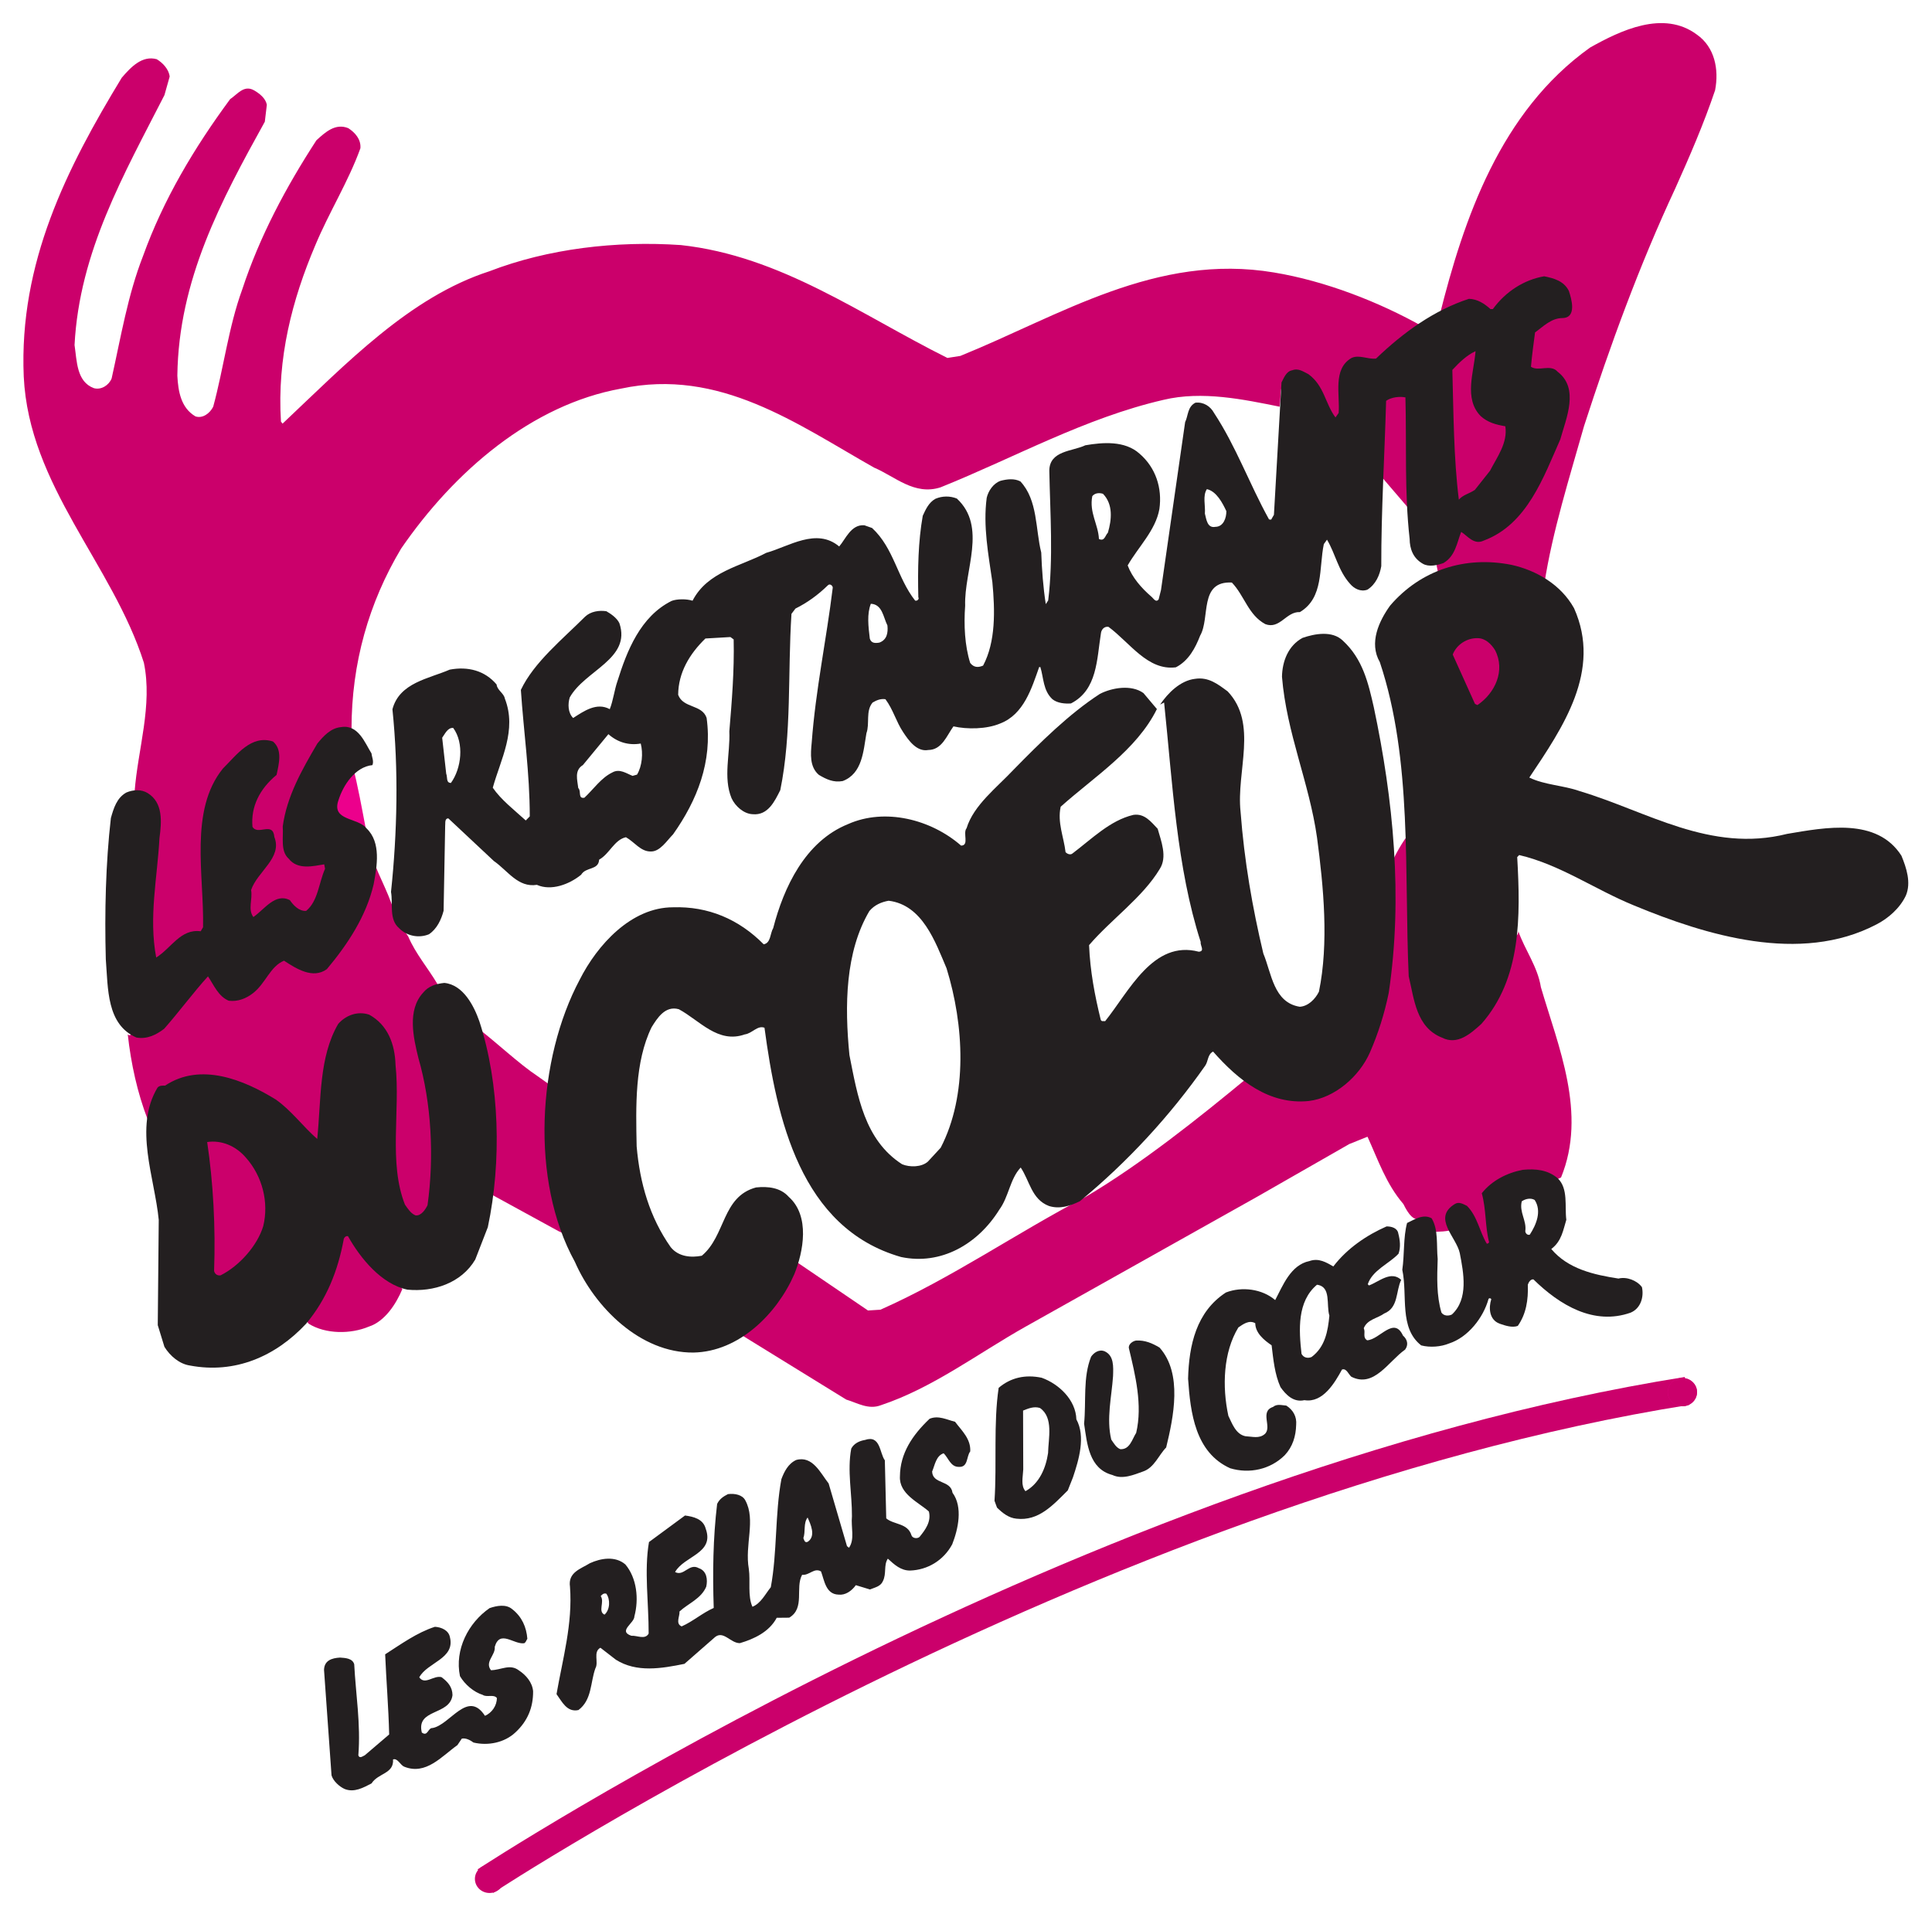
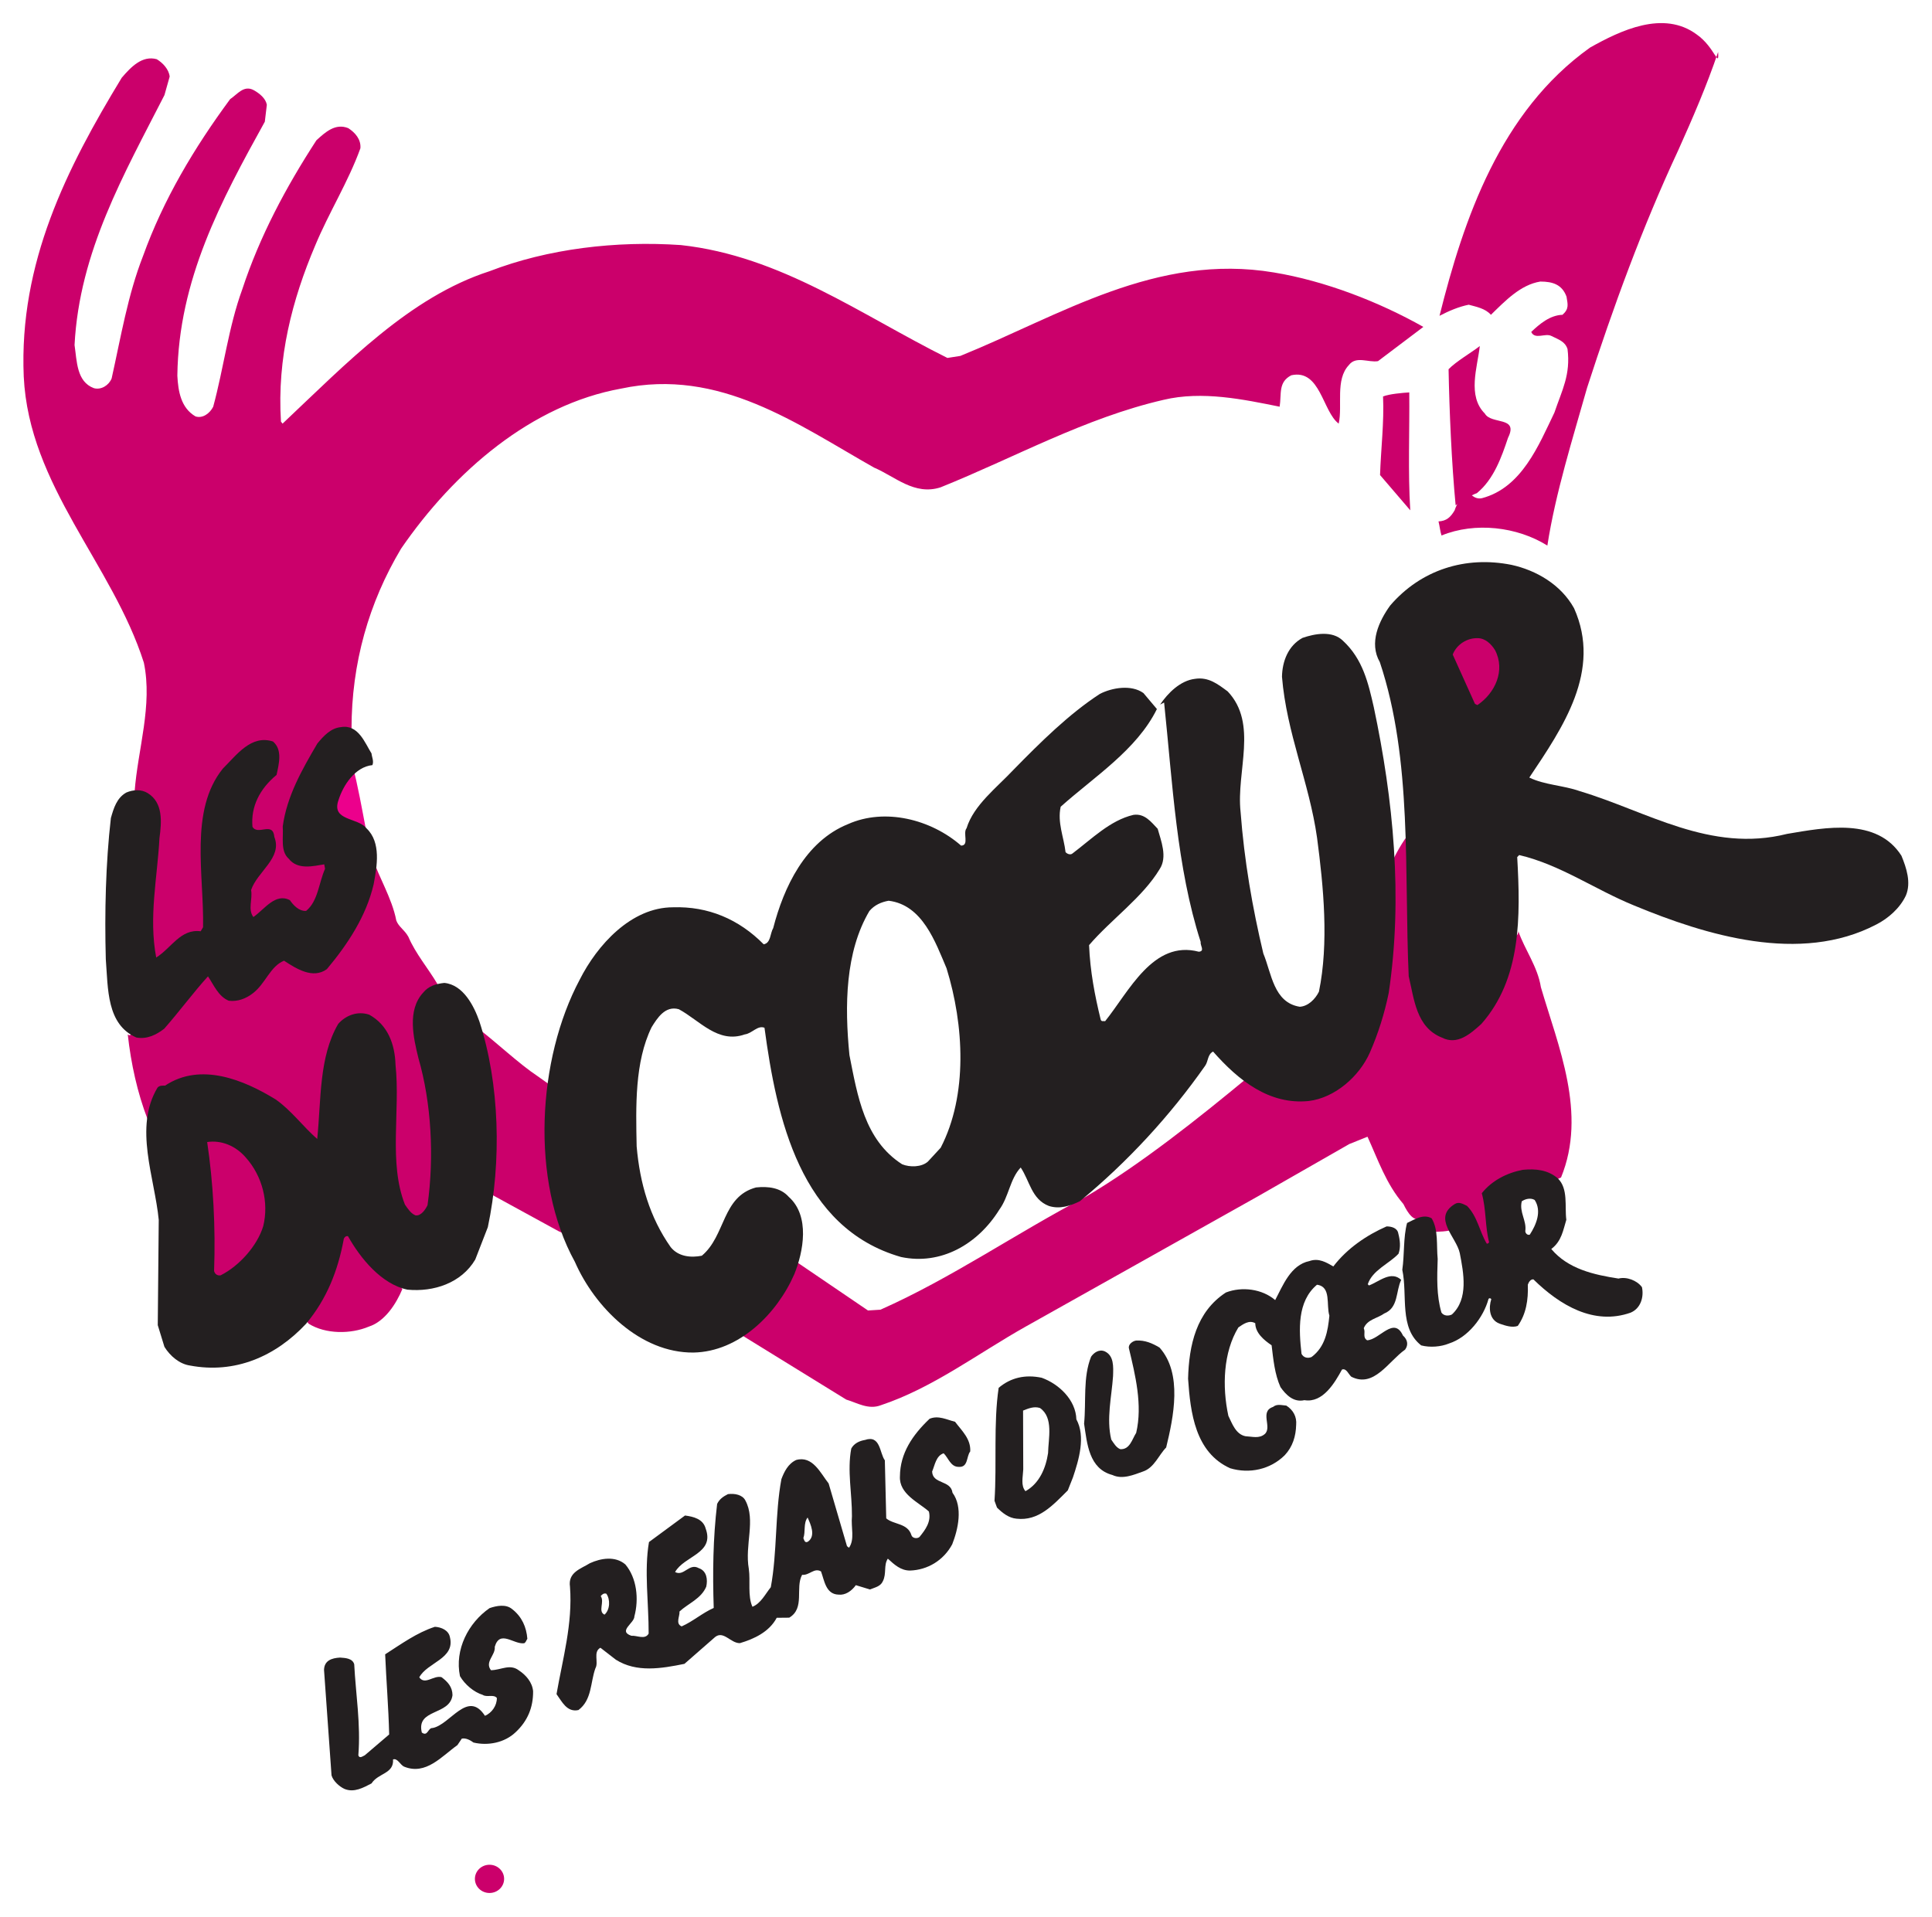
<svg xmlns="http://www.w3.org/2000/svg" xmlns:ns1="http://www.inkscape.org/namespaces/inkscape" xmlns:ns2="http://sodipodi.sourceforge.net/DTD/sodipodi-0.dtd" width="81.42" height="80.796" id="svg3952" version="1.1" ns1:version="0.48.1 " ns2:docname="Restos du coeur.svg">
  <defs id="defs3954">
    <clipPath id="clipPath3493">
-       <path ns1:connector-curvature="0" id="path3495" d="m 382.677,705.827 67.786,0 0,74.921 -67.786,0 0,-74.921 z" />
-     </clipPath>
+       </clipPath>
  </defs>
  <g ns1:label="Calque 1" ns1:groupmode="layer" id="layer1" transform="translate(-322.147,-351.92)">
    <g id="g3497" transform="matrix(1.25,0,0,-1.25,393.661,353.38)" style="fill:#cb006b;fill-opacity:1">
-       <path ns1:connector-curvature="0" d="m 0,0 c -1.128,0.843 -2.583,0.136 -3.602,-0.435 -3.031,-2.161 -4.261,-5.784 -5.077,-9.046 0.313,0.163 0.646,0.306 0.985,0.374 0.245,-0.068 0.558,-0.123 0.748,-0.34 0.489,0.476 0.999,1.013 1.665,1.121 0.422,0 0.734,-0.102 0.884,-0.509 0.04,-0.259 0.095,-0.408 -0.136,-0.612 -0.422,-0.014 -0.768,-0.306 -1.054,-0.578 l -0.102,-1.291 c 0.123,-0.272 0.476,-0.027 0.68,-0.136 0.245,-0.122 0.462,-0.184 0.544,-0.442 0.108,-0.87 -0.184,-1.379 -0.442,-2.141 -0.53,-1.101 -1.101,-2.535 -2.447,-2.888 -0.272,-0.054 -0.428,0.19 -0.577,0.34 -0.055,-0.231 -0.272,-0.517 -0.34,-0.748 -0.136,-0.231 -0.272,-0.36 -0.544,-0.374 0.038,-0.15 0.06,-0.358 0.102,-0.475 1.128,0.462 2.549,0.299 3.568,-0.34 0.272,1.767 0.863,3.636 1.339,5.321 0.884,2.732 1.862,5.41 3.072,8.006 0.489,1.088 0.965,2.189 1.346,3.317 C 0.748,-1.169 0.598,-0.421 0,0" style="fill:#cb006b;fill-opacity:1;fill-rule:nonzero;stroke:none" id="path3499" />
+       <path ns1:connector-curvature="0" d="m 0,0 c -1.128,0.843 -2.583,0.136 -3.602,-0.435 -3.031,-2.161 -4.261,-5.784 -5.077,-9.046 0.313,0.163 0.646,0.306 0.985,0.374 0.245,-0.068 0.558,-0.123 0.748,-0.34 0.489,0.476 0.999,1.013 1.665,1.121 0.422,0 0.734,-0.102 0.884,-0.509 0.04,-0.259 0.095,-0.408 -0.136,-0.612 -0.422,-0.014 -0.768,-0.306 -1.054,-0.578 c 0.123,-0.272 0.476,-0.027 0.68,-0.136 0.245,-0.122 0.462,-0.184 0.544,-0.442 0.108,-0.87 -0.184,-1.379 -0.442,-2.141 -0.53,-1.101 -1.101,-2.535 -2.447,-2.888 -0.272,-0.054 -0.428,0.19 -0.577,0.34 -0.055,-0.231 -0.272,-0.517 -0.34,-0.748 -0.136,-0.231 -0.272,-0.36 -0.544,-0.374 0.038,-0.15 0.06,-0.358 0.102,-0.475 1.128,0.462 2.549,0.299 3.568,-0.34 0.272,1.767 0.863,3.636 1.339,5.321 0.884,2.732 1.862,5.41 3.072,8.006 0.489,1.088 0.965,2.189 1.346,3.317 C 0.748,-1.169 0.598,-0.421 0,0" style="fill:#cb006b;fill-opacity:1;fill-rule:nonzero;stroke:none" id="path3499" />
    </g>
    <g id="g3501" transform="matrix(1.25,0,0,-1.25,386.133,391.168)" style="fill:#cb006b;fill-opacity:1">
      <path ns1:connector-curvature="0" d="m 0,0 c 0.014,-0.204 -0.292,-0.252 -0.211,-0.455 -0.353,-1.156 -0.448,-2.488 -1.767,-2.991 -0.285,-0.041 -0.55,-0.061 -0.781,0.102 -0.721,0.476 -0.605,1.237 -0.782,1.971 L -3.677,3.283 C -3.84,3.133 -4.234,2.447 -4.289,2.229 c 0.028,-1.413 0.007,-2.372 -0.169,-3.772 -0.327,-1.563 -0.531,-3.486 -2.379,-3.976 -0.897,-0.217 -1.502,0.143 -2.209,0.646 -1.74,-1.441 -3.677,-2.984 -5.539,-4.085 -2.338,-1.223 -4.527,-2.745 -6.919,-3.806 l -0.421,-0.027 -2.549,1.733 c -0.258,-0.965 -0.917,-1.91 -1.733,-2.549 l 3.548,-2.188 c 0.367,-0.109 0.747,-0.353 1.169,-0.19 1.753,0.584 3.262,1.74 4.88,2.65 l 7.802,4.377 3.113,1.781 0.611,0.245 c 0.354,-0.775 0.626,-1.591 1.21,-2.27 0.163,-0.327 0.347,-0.619 0.673,-0.497 0.285,-0.013 0.143,-0.305 0.306,-0.441 0.081,0 0.632,0.006 0.713,0.102 -0.095,0.176 -0.197,0.353 -0.102,0.543 0.123,0.191 0.116,0.177 0.374,0.136 0.544,-0.285 0.476,-1.019 0.85,-1.393 0.51,0.272 -0.048,1.318 -0.034,1.903 0.421,0.394 0.679,0.544 1.223,0.612 0.462,0.068 0.918,-0.306 1.312,-0.068 0.883,2.161 -0.095,4.417 -0.68,6.416 C 0.652,-1.196 0.217,-0.625 0,0" style="fill:#cb006b;fill-opacity:1;fill-rule:nonzero;stroke:none" id="path3503" />
    </g>
    <g id="g3505" transform="matrix(1.25,0,0,-1.25,383.194,367.483)" style="fill:#cb006b;fill-opacity:1">
      <path ns1:connector-curvature="0" d="m 0,0 c 0.027,-1.414 0.102,-3.16 0.238,-4.588 0.122,0.082 0.564,0.367 0.714,0.408 0.57,0.462 0.835,1.217 1.053,1.869 0.367,0.734 -0.564,0.435 -0.782,0.816 C 0.625,-0.897 0.972,0.061 1.053,0.782 0.795,0.578 0.245,0.258 0,0" style="fill:#cb006b;fill-opacity:1;fill-rule:nonzero;stroke:none" id="path3507" />
    </g>
    <g id="g3509" transform="matrix(1.25,0,0,-1.25,384.553,381.713)" style="fill:#cb006b;fill-opacity:1">
      <path ns1:connector-curvature="0" d="M 0,0 C 0.516,0.408 0.938,1.189 0.612,1.869 0.489,2.1 0.136,2.447 -0.136,2.447 -0.489,2.46 -0.918,2.134 -1.053,1.835 L -0.272,0 0,0 z" style="fill:#cb006b;fill-opacity:1;fill-rule:nonzero;stroke:none" id="path3511" />
    </g>
    <g id="g3513" transform="matrix(1.25,0,0,-1.25,361.785,372.461)" style="fill:#cb006b;fill-opacity:1">
      <path ns1:connector-curvature="0" d="m 0,0 c 2.501,1.006 4.866,2.338 7.517,2.95 1.305,0.312 2.705,0.013 3.915,-0.231 0.068,0.435 -0.055,0.829 0.394,1.06 0.979,0.217 1.053,-1.224 1.597,-1.631 0.136,0.611 -0.122,1.481 0.34,1.971 0.244,0.326 0.659,0.081 0.985,0.136 L 16.277,5.41 C 14.782,6.253 12.968,6.959 11.241,7.245 7.272,7.911 4.023,5.79 0.666,4.431 L 0.231,4.363 c -2.922,1.455 -5.614,3.439 -8.985,3.806 -2.188,0.15 -4.485,-0.122 -6.456,-0.883 -2.692,-0.87 -4.826,-3.113 -6.974,-5.138 l -0.054,0.068 c -0.136,2.147 0.381,4.118 1.155,5.94 0.463,1.114 1.115,2.147 1.523,3.276 0.027,0.299 -0.177,0.53 -0.408,0.679 -0.435,0.177 -0.775,-0.136 -1.074,-0.408 -1.033,-1.59 -1.916,-3.248 -2.501,-5.029 -0.462,-1.264 -0.625,-2.651 -0.979,-3.955 -0.108,-0.218 -0.353,-0.408 -0.598,-0.327 -0.489,0.286 -0.584,0.843 -0.611,1.373 0.04,3.235 1.481,5.913 2.949,8.564 l 0.068,0.571 c -0.04,0.217 -0.244,0.38 -0.435,0.489 -0.339,0.19 -0.557,-0.136 -0.802,-0.299 -1.223,-1.658 -2.256,-3.398 -2.936,-5.288 -0.516,-1.318 -0.747,-2.732 -1.06,-4.132 -0.095,-0.231 -0.353,-0.394 -0.598,-0.326 -0.585,0.217 -0.571,0.911 -0.652,1.454 0.163,3.154 1.671,5.764 3.031,8.428 l 0.176,0.625 c -0.027,0.245 -0.231,0.462 -0.435,0.585 -0.489,0.136 -0.869,-0.259 -1.182,-0.626 -1.849,-3.044 -3.466,-6.239 -3.303,-10.072 0.176,-3.697 2.99,-6.321 4.05,-9.651 0.3,-1.441 -0.203,-2.909 -0.312,-4.35 l 0.292,-0.333 c 0.258,-0.108 0.252,-0.469 0.306,-0.713 0.041,-1.604 -0.449,-3.575 -0.272,-5.166 l 0.578,0.476 c 0.448,0.381 1.019,0.992 1.631,0.952 0.136,1.413 -0.197,2.922 0.102,4.281 0.272,0.898 0.632,1.808 1.597,2.039 0.218,0.041 0.231,-0.054 0.34,-0.204 0.149,-0.258 0.034,-0.407 -0.034,-0.679 -0.462,-0.517 -0.87,-1.264 -0.748,-1.971 0.055,-0.204 0.435,-0.143 0.612,-0.17 0.217,-0.122 0.014,-0.184 0.136,-0.374 -0.068,-0.557 -0.557,-0.917 -0.816,-1.393 0,-0.326 -0.006,-1.013 0.102,-1.325 0.313,0.122 0.693,0.516 1.02,0.611 0.448,0.218 0.448,-0.387 0.883,-0.306 0.367,0.408 0.877,1.298 1.054,1.801 l -0.272,0.204 c -0.204,-0.081 -0.347,0.014 -0.578,0 -0.285,0.028 -0.516,0.014 -0.68,0.272 -0.271,1.292 0.32,2.127 0.85,3.161 0.299,0.462 0.598,1.067 1.21,0.944 0,2.229 0.584,4.268 1.672,6.09 1.794,2.61 4.404,4.853 7.421,5.396 3.317,0.707 5.927,-1.196 8.523,-2.664 C -1.536,0.367 -0.884,-0.285 0,0" style="fill:#cb006b;fill-opacity:1;fill-rule:nonzero;stroke:none" id="path3515" />
    </g>
    <g id="g3517" transform="matrix(1.25,0,0,-1.25,381.58,373.43)" style="fill:#cb006b;fill-opacity:1">
      <path ns1:connector-curvature="0" d="M 0,0 C -0.082,1.278 -0.02,2.712 -0.034,3.976 -0.265,3.962 -0.714,3.922 -0.918,3.84 -0.877,2.984 -0.992,2.046 -1.019,1.189 L 0,0 z" style="fill:#cb006b;fill-opacity:1;fill-rule:nonzero;stroke:none" id="path3519" />
    </g>
    <g id="g3521" transform="matrix(1.25,0,0,-1.25,345.431,397.727)" style="fill:#cb006b;fill-opacity:1">
      <path ns1:connector-curvature="0" d="m 0,0 -0.496,0.353 c -0.639,0.422 -1.407,1.156 -2.019,1.618 0.34,-1.74 0.585,-3.704 0.34,-5.539 L 0.197,-4.866 0.544,-5.029 0.34,-4.248 C -0.231,-2.821 -0.109,-1.577 0,0" style="fill:#cb006b;fill-opacity:1;fill-rule:nonzero;stroke:none" id="path3523" />
    </g>
    <g id="g3525" transform="matrix(1.25,0,0,-1.25,340.631,393.649)" style="fill:#cb006b;fill-opacity:1">
      <path ns1:connector-curvature="0" d="M 0,0 -0.041,0.204 C -0.353,0.734 -0.775,1.223 -1.019,1.794 -1.155,2.039 -1.346,2.127 -1.427,2.345 -1.57,3.099 -2.046,3.86 -2.209,4.418 -2.304,3.072 -2.95,1.849 -3.806,0.816 c -0.272,-0.15 -0.313,-0.082 -0.612,0 -0.299,0.04 -0.605,0.435 -0.917,0.271 -0.462,-0.516 -0.829,-1.338 -1.631,-1.257 -0.367,0.177 -0.578,0.523 -0.782,0.782 -0.53,-0.707 -1.468,-0.802 -2.243,-1.292 -0.272,-0.108 -0.272,-1.019 -0.489,-0.815 0.109,-0.992 0.326,-1.971 0.666,-2.855 0.068,0.408 0.183,0.605 0.469,0.918 0.326,0.041 0.557,0.34 0.883,0.408 1.822,0.231 3.378,-0.966 4.52,-2.311 -0.027,0.897 0.265,2.086 0.374,2.956 0.122,0.585 0.068,1.128 0.747,1.36 0.354,0.095 0.442,0.013 0.714,-0.136 0.286,-0.272 0.408,-0.598 0.476,-0.952 l 0.068,-4.112 0.272,-1.121 c 0.095,-0.122 0.407,-0.408 0.611,-0.34 0.109,0.054 0.388,0.231 0.442,0.34 l 0.17,1.495 c 0.054,1.536 -0.258,3.025 -0.544,4.452 C -0.68,-0.809 -0.503,-0.353 0,0" style="fill:#cb006b;fill-opacity:1;fill-rule:nonzero;stroke:none" id="path3527" />
    </g>
    <g id="g3529" transform="matrix(1.25,0,0,-1.25,336.766,403.631)" style="fill:#cb006b;fill-opacity:1">
      <path ns1:connector-curvature="0" d="M 0,0 C -0.285,-1.047 -1.733,-2.855 -1.285,-3.269 -0.714,-3.622 0.129,-3.622 0.741,-3.364 1.285,-3.188 1.665,-2.589 1.869,-2.1 1.631,-1.733 0.408,-0.653 0,0" style="fill:#cb006b;fill-opacity:1;fill-rule:nonzero;stroke:none" id="path3531" />
    </g>
    <g id="g3533" transform="matrix(1.25,0,0,-1.25,336.129,386.258)">
      <path ns1:connector-curvature="0" d="M 0,0 1.142,-0.449 C 1.033,0.122 0.863,1.067 0.714,1.597 0.415,1.244 0,0.489 0,0" style="fill:#ec008c;fill-opacity:1;fill-rule:nonzero;stroke:none" id="path3535" />
    </g>
    <g id="g3537" transform="matrix(1.25,0,0,-1.25,331.838,399.936)" style="fill:#cb006b;fill-opacity:1">
      <path ns1:connector-curvature="0" d="m 0,0 c -0.217,0.027 -0.748,0.102 -0.951,-0.102 0.244,-1.373 0.421,-2.922 0.339,-4.418 -0.013,-0.095 0.259,-0.224 0.34,-0.238 0.952,0.49 1.706,1.638 1.597,2.753 C 1.23,-1.217 0.72,-0.353 0,0" style="fill:#cb006b;fill-opacity:1;fill-rule:nonzero;stroke:none" id="path3539" />
    </g>
    <g id="g3541" transform="matrix(1.25,0,0,-1.25,402.279,387.989)">
      <path ns1:connector-curvature="0" d="m 0,0 c -0.828,1.297 -2.565,0.954 -3.854,0.737 -2.59,-0.651 -4.738,0.769 -6.988,1.44 -0.559,0.199 -1.185,0.206 -1.704,0.459 1.126,1.683 2.453,3.6 1.508,5.711 -0.443,0.798 -1.277,1.279 -2.108,1.461 -1.553,0.311 -3.057,-0.166 -4.092,-1.372 -0.375,-0.521 -0.722,-1.258 -0.348,-1.907 1.106,-3.306 0.817,-7.101 0.974,-10.593 0.184,-0.76 0.248,-1.724 1.121,-2.069 0.519,-0.267 0.964,0.132 1.328,0.461 1.344,1.523 1.324,3.602 1.209,5.626 l 0.067,0.069 c 1.39,-0.326 2.567,-1.171 3.877,-1.702 2.403,-0.996 5.593,-1.984 8.163,-0.64 0.406,0.208 0.796,0.551 0.996,0.975 C 0.335,-0.907 0.167,-0.406 0,0 m -14.296,5.08 -0.082,0.04 -0.75,1.664 c 0.132,0.341 0.484,0.562 0.837,0.552 0.258,0.003 0.464,-0.199 0.589,-0.402 0.36,-0.689 0,-1.454 -0.594,-1.854" style="fill:#231f20;fill-opacity:1;fill-rule:nonzero;stroke:none" id="path3543" />
    </g>
    <g id="g3545" transform="matrix(1.25,0,0,-1.25,390.355,405.811)">
      <path ns1:connector-curvature="0" d="m 0,0 c -0.83,0.128 -1.702,0.323 -2.266,0.997 0.351,0.262 0.401,0.643 0.507,0.984 -0.059,0.462 0.071,1.047 -0.286,1.397 C -2.374,3.661 -2.782,3.711 -3.23,3.666 -3.76,3.565 -4.274,3.302 -4.609,2.877 -4.454,2.308 -4.503,1.777 -4.362,1.221 -4.389,1.194 -4.402,1.167 -4.443,1.18 -4.692,1.599 -4.751,2.088 -5.108,2.451 -5.245,2.518 -5.381,2.598 -5.516,2.515 -6.287,2.045 -5.465,1.401 -5.351,0.858 -5.222,0.193 -5.05,-0.688 -5.616,-1.211 -5.724,-1.266 -5.887,-1.268 -5.97,-1.146 -6.139,-0.563 -6.117,0.035 -6.096,0.661 -6.142,1.122 -6.065,1.64 -6.3,2.032 -6.587,2.192 -6.884,1.985 -7.128,1.874 -7.259,1.383 -7.213,0.813 -7.289,0.295 c 0.185,-0.868 -0.117,-1.958 0.637,-2.549 0.3,-0.078 0.666,-0.048 0.937,0.064 0.65,0.21 1.16,0.881 1.331,1.495 0.013,0.04 0.068,0.041 0.095,0 -0.092,-0.286 -0.075,-0.694 0.28,-0.826 0.191,-0.066 0.423,-0.145 0.613,-0.076 0.281,0.397 0.358,0.874 0.339,1.39 0.027,0.082 0.094,0.192 0.189,0.179 0.892,-0.875 2.041,-1.557 3.274,-1.123 0.338,0.139 0.457,0.521 0.385,0.86 C 0.626,-0.062 0.271,0.071 0,0 m -2.991,1.48 c -0.082,-0.028 -0.151,0.052 -0.151,0.12 0.051,0.354 -0.21,0.637 -0.119,1.005 0.122,0.083 0.298,0.125 0.435,0.045 0.248,-0.378 0.049,-0.842 -0.165,-1.17" style="fill:#231f20;fill-opacity:1;fill-rule:nonzero;stroke:none" id="path3547" />
    </g>
    <g id="g3549" transform="matrix(1.25,0,0,-1.25,346.638,388.79)">
-       <path ns1:connector-curvature="0" d="M 0,0 C 0.16,0.273 0.583,0.142 0.607,0.509 0.958,0.703 1.117,1.18 1.51,1.265 1.797,1.105 2.004,0.781 2.344,0.784 2.657,0.774 2.884,1.143 3.1,1.363 3.904,2.499 4.435,3.809 4.23,5.289 4.076,5.749 3.439,5.607 3.271,6.068 3.277,6.815 3.652,7.444 4.19,7.966 L 5.033,8.015 5.142,7.935 C 5.166,6.875 5.081,5.854 4.996,4.834 5.03,4.087 4.78,3.282 5.072,2.578 5.197,2.308 5.485,2.052 5.784,2.041 6.301,1.992 6.528,2.484 6.714,2.853 7.104,4.76 6.961,6.784 7.091,8.797 L 7.225,8.975 C 7.618,9.169 7.982,9.431 8.319,9.76 8.386,9.829 8.482,9.748 8.483,9.68 8.269,7.925 7.905,6.235 7.773,4.453 7.736,4.072 7.699,3.637 8.014,3.368 8.26,3.221 8.506,3.101 8.818,3.159 9.482,3.41 9.515,4.171 9.618,4.771 9.737,5.098 9.584,5.518 9.826,5.806 9.947,5.875 10.082,5.944 10.259,5.919 10.521,5.568 10.62,5.161 10.855,4.81 11.034,4.54 11.31,4.135 11.704,4.206 c 0.462,0.005 0.62,0.482 0.848,0.797 0.463,-0.104 1.116,-0.098 1.576,0.097 0.799,0.307 1.062,1.193 1.314,1.903 l 0.04,0 c 0.113,-0.366 0.09,-0.787 0.405,-1.083 0.165,-0.135 0.423,-0.159 0.627,-0.144 0.893,0.458 0.869,1.49 1.01,2.362 0.012,0.122 0.106,0.246 0.256,0.22 0.726,-0.537 1.319,-1.483 2.27,-1.364 0.433,0.221 0.66,0.658 0.819,1.068 0.347,0.601 -0.046,1.848 1.069,1.791 0.426,-0.444 0.555,-1.096 1.129,-1.403 0.491,-0.185 0.703,0.429 1.165,0.406 0.811,0.484 0.638,1.488 0.807,2.292 l 0.107,0.15 c 0.29,-0.486 0.377,-1.043 0.776,-1.487 0.137,-0.162 0.356,-0.282 0.586,-0.199 0.284,0.18 0.417,0.494 0.468,0.793 -0.004,1.849 0.113,3.767 0.163,5.575 0.176,0.125 0.461,0.155 0.651,0.116 0.043,-1.618 -0.036,-3.182 0.142,-4.77 0.004,-0.34 0.116,-0.652 0.444,-0.839 0.205,-0.12 0.489,-0.049 0.693,0.021 0.405,0.235 0.455,0.684 0.601,1.052 0.205,-0.12 0.426,-0.458 0.764,-0.291 1.463,0.544 2.018,2.154 2.577,3.41 0.197,0.709 0.649,1.719 -0.091,2.283 -0.233,0.269 -0.652,-0.007 -0.898,0.167 0.036,0.395 0.087,0.776 0.138,1.157 0.27,0.193 0.539,0.481 0.919,0.485 0.503,0.005 0.307,0.656 0.222,0.913 -0.166,0.338 -0.507,0.43 -0.834,0.495 -0.678,-0.116 -1.3,-0.516 -1.729,-1.105 l -0.081,-0.001 c -0.206,0.189 -0.439,0.336 -0.724,0.347 -1.166,-0.379 -2.205,-1.123 -3.134,-2.016 -0.285,-0.03 -0.572,0.144 -0.83,0.019 -0.635,-0.373 -0.382,-1.227 -0.43,-1.852 L 25.432,15.42 c -0.345,0.459 -0.378,1.07 -0.912,1.459 -0.164,0.08 -0.342,0.214 -0.545,0.131 -0.203,-0.03 -0.283,-0.261 -0.363,-0.412 l -0.255,-4.461 -0.094,-0.164 c -0.027,0.013 -0.067,-0.014 -0.081,0.027 -0.651,1.176 -1.098,2.436 -1.843,3.57 -0.125,0.23 -0.357,0.377 -0.629,0.347 -0.271,-0.138 -0.24,-0.437 -0.347,-0.656 L 19.549,9.599 19.47,9.285 c -0.094,-0.123 -0.177,0.039 -0.246,0.093 -0.342,0.296 -0.645,0.646 -0.798,1.052 0.36,0.629 0.94,1.179 1.069,1.9 0.101,0.708 -0.123,1.399 -0.671,1.87 -0.494,0.443 -1.241,0.382 -1.825,0.281 -0.433,-0.208 -1.208,-0.175 -1.215,-0.855 0.028,-1.454 0.138,-2.948 -0.038,-4.377 L 15.665,9.125 C 15.578,9.682 15.532,10.293 15.512,10.864 15.314,11.65 15.4,12.63 14.809,13.263 14.604,13.37 14.36,13.34 14.143,13.284 13.899,13.2 13.725,12.94 13.673,12.708 13.546,11.755 13.732,10.792 13.864,9.869 13.955,8.905 13.979,7.858 13.552,7.052 13.389,6.983 13.24,6.981 13.116,7.143 c -0.183,0.583 -0.217,1.276 -0.169,1.929 -0.039,1.195 0.749,2.658 -0.28,3.613 -0.232,0.093 -0.49,0.09 -0.72,-0.007 -0.23,-0.125 -0.336,-0.371 -0.43,-0.575 -0.154,-0.872 -0.172,-1.796 -0.149,-2.748 0.041,-0.054 -0.04,-0.136 -0.108,-0.11 -0.606,0.769 -0.711,1.761 -1.451,2.447 l -0.26,0.092 C 9.1,11.821 8.915,11.316 8.7,11.069 7.932,11.714 7.001,11.066 6.242,10.855 5.376,10.397 4.263,10.223 3.756,9.24 3.552,9.306 3.226,9.302 3.049,9.233 1.994,8.706 1.544,7.546 1.227,6.537 1.121,6.237 1.084,5.883 0.965,5.583 0.527,5.823 0.095,5.52 -0.269,5.285 -0.448,5.46 -0.451,5.759 -0.385,5.977 0.123,6.893 1.696,7.276 1.29,8.481 1.206,8.657 1.015,8.791 0.851,8.885 0.606,8.923 0.321,8.88 0.132,8.701 -0.622,7.946 -1.593,7.162 -2.032,6.233 -1.937,4.807 -1.733,3.436 -1.732,1.968 L -1.867,1.83 c -0.384,0.35 -0.836,0.699 -1.112,1.104 0.263,0.954 0.824,1.939 0.406,3.008 C -2.602,6.119 -2.834,6.225 -2.85,6.415 -3.249,6.887 -3.821,7.031 -4.431,6.916 -5.135,6.61 -6.126,6.478 -6.362,5.579 c 0.21,-2.037 0.163,-4.158 -0.048,-6.158 0.071,-0.408 -0.073,-0.926 0.27,-1.221 0.261,-0.27 0.669,-0.347 1.008,-0.208 0.27,0.18 0.416,0.494 0.495,0.793 l 0.053,2.869 C -4.571,1.722 -4.613,1.899 -4.477,1.9 L -2.941,0.461 C -2.475,0.139 -2.13,-0.442 -1.492,-0.341 -1.014,-0.554 -0.405,-0.33 0,0 m 30.154,17.655 c -0.048,-0.694 -0.406,-1.595 0.171,-2.187 0.233,-0.215 0.519,-0.294 0.833,-0.345 0.087,-0.557 -0.276,-1.036 -0.516,-1.501 l -0.51,-0.644 c -0.176,-0.124 -0.406,-0.167 -0.541,-0.331 -0.177,1.426 -0.178,2.921 -0.219,4.375 0.242,0.261 0.484,0.494 0.782,0.633 m -9.058,-4.653 c 0.325,-0.071 0.529,-0.469 0.657,-0.742 0.002,-0.225 -0.095,-0.526 -0.37,-0.529 -0.274,-0.052 -0.302,0.247 -0.354,0.446 0.022,0.275 -0.081,0.599 0.067,0.825 m -3.863,-0.236 c 0.094,0.115 0.247,0.116 0.361,0.079 0.346,-0.358 0.294,-0.872 0.165,-1.311 -0.094,-0.095 -0.111,-0.305 -0.302,-0.212 -0.024,0.495 -0.332,0.891 -0.224,1.444 M 9.767,9.137 C 10.158,9.118 10.186,8.681 10.326,8.406 10.352,8.153 10.308,7.922 10.056,7.828 9.918,7.803 9.78,7.802 9.732,7.963 9.682,8.377 9.632,8.79 9.767,9.137 M 0.059,3.698 0.919,4.74 C 1.22,4.471 1.602,4.352 2.009,4.424 2.094,4.099 2.057,3.663 1.884,3.376 L 1.734,3.334 C 1.53,3.413 1.297,3.588 1.054,3.45 0.675,3.269 0.42,2.886 0.11,2.597 -0.12,2.554 0.013,2.828 -0.097,2.922 -0.126,3.193 -0.238,3.518 0.059,3.698 M -4.39,3.096 C -4.561,3.094 -4.501,3.297 -4.549,3.406 L -4.685,4.62 c 0.092,0.125 0.183,0.344 0.371,0.331 C -3.936,4.44 -4.036,3.582 -4.39,3.096" style="fill:#231f20;fill-opacity:1;fill-rule:nonzero;stroke:none" id="path3551" />
-     </g>
+       </g>
    <g id="g3553" transform="matrix(1.25,0,0,-1.25,379.761,408.413)">
      <path ns1:connector-curvature="0" d="m 0,0 c -0.164,0.107 -0.043,0.258 -0.113,0.407 0.12,0.3 0.459,0.33 0.689,0.496 C 1.063,1.098 0.963,1.654 1.149,2.037 0.806,2.36 0.402,1.975 0.063,1.849 L 0.022,1.89 C 0.181,2.367 0.736,2.576 1.059,2.919 1.138,3.138 1.109,3.382 1.052,3.599 1.023,3.789 0.819,3.841 0.656,3.84 -0.008,3.548 -0.669,3.106 -1.139,2.49 -1.371,2.624 -1.631,2.784 -1.943,2.672 -2.581,2.544 -2.845,1.834 -3.099,1.356 -3.538,1.732 -4.218,1.821 -4.76,1.612 c -1,-0.649 -1.247,-1.78 -1.276,-2.908 0.079,-1.155 0.242,-2.485 1.416,-3.018 0.654,-0.197 1.36,-0.041 1.844,0.44 0.269,0.288 0.374,0.642 0.384,1.023 0.025,0.272 -0.1,0.502 -0.332,0.649 -0.164,0.012 -0.314,0.065 -0.448,-0.045 -0.461,-0.154 -0.021,-0.68 -0.277,-0.913 -0.189,-0.165 -0.42,-0.086 -0.652,-0.075 -0.327,0.065 -0.452,0.431 -0.577,0.688 -0.214,0.99 -0.171,2.146 0.337,2.98 0.162,0.111 0.365,0.262 0.57,0.142 0.003,-0.326 0.291,-0.568 0.551,-0.743 0.059,-0.488 0.105,-0.977 0.299,-1.41 0.18,-0.257 0.44,-0.526 0.807,-0.441 0.626,-0.103 1.027,0.595 1.267,1.032 0.149,0.056 0.219,-0.161 0.315,-0.242 0.765,-0.386 1.246,0.515 1.813,0.915 C 1.402,-0.149 1.359,0.027 1.208,0.161 0.903,0.824 0.421,0.018 0,0 m -1.87,-0.562 c -0.122,-0.056 -0.272,-0.03 -0.341,0.105 -0.09,0.801 -0.153,1.766 0.521,2.33 C -1.2,1.81 -1.385,1.196 -1.272,0.83 -1.322,0.313 -1.412,-0.218 -1.87,-0.562" style="fill:#231f20;fill-opacity:1;fill-rule:nonzero;stroke:none" id="path3555" />
    </g>
    <g id="g3557" transform="matrix(1.25,0,0,-1.25,372.936,396.841)">
      <path ns1:connector-curvature="0" d="m 0,0 c 0.107,0.151 0.078,0.381 0.267,0.478 0.853,-0.97 1.894,-1.803 3.225,-1.667 0.869,0.103 1.704,0.819 2.063,1.638 0.28,0.641 0.49,1.309 0.633,2.004 0.485,3.24 0.153,6.54 -0.502,9.633 C 5.501,12.9 5.316,13.714 4.644,14.332 4.287,14.682 3.69,14.568 3.284,14.428 2.797,14.165 2.599,13.633 2.59,13.116 2.745,11.214 3.509,9.55 3.772,7.69 3.992,6.034 4.173,4.133 3.836,2.498 3.716,2.252 3.474,2.005 3.189,1.989 2.304,2.13 2.239,3.121 1.961,3.785 1.593,5.331 1.319,6.905 1.194,8.562 1.044,9.934 1.79,11.531 0.76,12.622 0.431,12.864 0.116,13.119 -0.346,13.046 -0.834,12.987 -1.252,12.575 -1.52,12.178 l 0.136,0.07 C -1.099,9.532 -0.963,6.692 -0.15,4.172 -0.176,4.063 0.003,3.861 -0.214,3.845 -1.755,4.251 -2.567,2.503 -3.372,1.503 -3.427,1.516 -3.494,1.475 -3.522,1.556 -3.721,2.37 -3.878,3.184 -3.914,4.067 c 0.739,0.863 1.806,1.608 2.381,2.565 0.268,0.411 0.045,0.952 -0.068,1.359 -0.22,0.229 -0.44,0.526 -0.82,0.468 C -3.208,8.274 -3.827,7.643 -4.488,7.147 -4.556,7.105 -4.651,7.145 -4.706,7.199 c -0.06,0.516 -0.282,1.003 -0.165,1.535 1.119,1.003 2.564,1.914 3.244,3.294 l -0.454,0.539 c -0.411,0.295 -1.062,0.18 -1.468,-0.028 C -4.589,11.863 -5.545,10.916 -6.46,9.982 -7.025,9.379 -7.807,8.786 -8.044,8.009 -8.179,7.845 -7.944,7.426 -8.229,7.423 -9.244,8.31 -10.797,8.703 -12.042,8.147 -13.491,7.562 -14.21,6.005 -14.563,4.642 -14.67,4.464 -14.64,4.138 -14.884,4.095 c -0.838,0.848 -1.875,1.287 -3.058,1.248 -1.413,0 -2.556,-1.276 -3.143,-2.437 -1.428,-2.678 -1.673,-6.786 -0.165,-9.517 0.668,-1.53 2.205,-3.078 3.999,-3.06 1.536,0.028 2.815,1.305 3.4,2.643 0.305,0.751 0.538,1.963 -0.189,2.608 -0.275,0.31 -0.696,0.36 -1.104,0.316 -1.152,-0.311 -1.017,-1.628 -1.826,-2.302 -0.366,-0.072 -0.788,-0.035 -1.049,0.289 -0.704,0.999 -1.041,2.151 -1.148,3.4 -0.027,1.346 -0.069,2.841 0.504,4.016 0.187,0.3 0.455,0.738 0.918,0.607 0.697,-0.374 1.317,-1.17 2.224,-0.849 0.245,0.03 0.432,0.317 0.664,0.224 0.411,-3.054 1.208,-6.757 4.603,-7.73 1.348,-0.286 2.592,0.433 3.314,1.596 0.322,0.438 0.357,1.037 0.721,1.421 0.303,-0.446 0.364,-1.071 0.95,-1.296 0.368,-0.119 0.734,0.007 1.045,0.16 C -2.619,-3.247 -1.18,-1.684 0,0 m -8.917,-2.765 -0.431,-0.467 c -0.215,-0.192 -0.61,-0.196 -0.869,-0.09 -1.272,0.817 -1.504,2.31 -1.776,3.68 -0.166,1.67 -0.143,3.479 0.673,4.86 0.174,0.205 0.405,0.303 0.649,0.346 1.143,-0.139 1.577,-1.398 1.952,-2.278 0.59,-1.911 0.722,-4.275 -0.198,-6.051" style="fill:#231f20;fill-opacity:1;fill-rule:nonzero;stroke:none" id="path3559" />
    </g>
    <g id="g3561" transform="matrix(1.25,0,0,-1.25,370.025,408.424)">
      <path ns1:connector-curvature="0" d="m 0,0 c -0.109,-0.015 -0.271,-0.125 -0.242,-0.261 0.213,-0.895 0.467,-1.912 0.245,-2.852 -0.134,-0.205 -0.212,-0.573 -0.538,-0.549 -0.136,0.053 -0.219,0.202 -0.302,0.323 -0.17,0.706 0.013,1.441 0.06,2.135 0.011,0.326 0.034,0.694 -0.28,0.84 -0.191,0.08 -0.366,-0.044 -0.46,-0.181 -0.279,-0.696 -0.162,-1.497 -0.236,-2.259 0.102,-0.678 0.164,-1.521 0.955,-1.73 0.341,-0.16 0.72,0.007 1.032,0.118 0.379,0.127 0.524,0.549 0.78,0.81 0.248,1.022 0.56,2.493 -0.223,3.369 C 0.545,-0.09 0.299,0.017 0,0" style="fill:#231f20;fill-opacity:1;fill-rule:nonzero;stroke:none" id="path3563" />
    </g>
    <g id="g3565" transform="matrix(1.25,0,0,-1.25,366.047,409.992)">
      <path ns1:connector-curvature="0" d="m 0,0 c -0.558,0.117 -1.047,0.003 -1.451,-0.34 -0.179,-1.212 -0.057,-2.543 -0.14,-3.808 l 0.084,-0.23 c 0.192,-0.189 0.398,-0.35 0.656,-0.374 0.749,-0.088 1.233,0.46 1.731,0.954 l 0.173,0.437 c 0.198,0.587 0.435,1.377 0.116,1.959 C 1.149,-0.75 0.587,-0.212 0,0 m 0.215,-2.54 c -0.076,-0.504 -0.289,-1.022 -0.762,-1.285 -0.165,0.189 -0.086,0.475 -0.075,0.733 l -0.006,1.985 c 0.176,0.07 0.366,0.153 0.57,0.087 0.465,-0.322 0.282,-1.03 0.273,-1.52" style="fill:#231f20;fill-opacity:1;fill-rule:nonzero;stroke:none" id="path3567" />
    </g>
    <g id="g3569" transform="matrix(1.25,0,0,-1.25,361.323,411.721)">
      <path ns1:connector-curvature="0" d="m 0,0 c -0.579,-0.549 -0.994,-1.165 -1,-1.94 -0.035,-0.599 0.634,-0.878 0.976,-1.187 0.085,-0.339 -0.116,-0.613 -0.317,-0.859 -0.081,-0.069 -0.245,-0.043 -0.273,0.065 -0.126,0.407 -0.602,0.348 -0.848,0.563 l -0.047,1.957 c -0.179,0.243 -0.144,0.868 -0.672,0.686 -0.177,-0.029 -0.366,-0.112 -0.46,-0.29 -0.142,-0.749 0.029,-1.522 0.023,-2.283 -0.037,-0.381 0.102,-0.774 -0.099,-1.061 l -0.068,0.053 -0.619,2.115 c -0.275,0.35 -0.54,0.946 -1.095,0.791 -0.271,-0.125 -0.404,-0.398 -0.497,-0.644 -0.22,-1.171 -0.139,-2.475 -0.358,-3.646 -0.188,-0.233 -0.335,-0.547 -0.619,-0.659 -0.167,0.366 -0.063,0.87 -0.122,1.277 -0.144,0.814 0.243,1.647 -0.117,2.309 -0.097,0.19 -0.356,0.242 -0.587,0.212 -0.162,-0.083 -0.284,-0.166 -0.364,-0.33 -0.138,-1.156 -0.154,-2.312 -0.115,-3.508 -0.379,-0.167 -0.702,-0.455 -1.081,-0.622 -0.219,0.093 -0.058,0.339 -0.073,0.502 0.296,0.275 0.73,0.429 0.902,0.838 0.052,0.232 0.022,0.531 -0.25,0.623 -0.328,0.187 -0.5,-0.29 -0.801,-0.13 0.307,0.547 1.339,0.625 1.032,1.464 -0.085,0.326 -0.412,0.404 -0.697,0.442 l -1.215,-0.895 c -0.167,-0.967 -0.007,-2.067 -0.011,-3.086 -0.12,-0.219 -0.393,-0.058 -0.583,-0.074 -0.464,0.159 0.104,0.423 0.102,0.654 0.157,0.586 0.082,1.292 -0.303,1.75 -0.342,0.296 -0.831,0.21 -1.196,0.043 -0.311,-0.193 -0.745,-0.306 -0.672,-0.795 0.094,-1.25 -0.248,-2.436 -0.454,-3.62 0.179,-0.243 0.346,-0.622 0.739,-0.537 0.459,0.344 0.399,0.928 0.571,1.406 0.12,0.205 -0.087,0.556 0.17,0.695 l 0.52,-0.403 c 0.698,-0.442 1.539,-0.298 2.313,-0.14 l 1.037,0.907 c 0.284,0.22 0.519,-0.213 0.832,-0.209 0.474,0.14 0.988,0.376 1.242,0.855 l 0.421,0.004 c 0.541,0.318 0.194,1.008 0.435,1.445 0.245,-0.025 0.405,0.249 0.637,0.115 0.112,-0.298 0.158,-0.773 0.593,-0.783 0.217,-0.025 0.434,0.113 0.581,0.319 l 0.477,-0.145 c 0.163,0.069 0.353,0.098 0.433,0.276 0.133,0.259 0.021,0.544 0.169,0.763 0.219,-0.202 0.439,-0.404 0.751,-0.401 0.585,0.02 1.125,0.338 1.419,0.884 0.199,0.505 0.368,1.255 0.01,1.74 -0.058,0.435 -0.669,0.279 -0.687,0.714 0.093,0.218 0.131,0.532 0.389,0.616 0.164,-0.162 0.235,-0.46 0.507,-0.458 0.327,-0.024 0.255,0.356 0.389,0.521 C 1.393,-0.68 1.092,-0.411 0.857,-0.1 0.585,-0.035 0.298,0.125 0,0 m -10.96,-6.605 c -0.232,0.106 0.01,0.435 -0.128,0.624 0.04,0.055 0.108,0.11 0.189,0.083 0.138,-0.189 0.128,-0.542 -0.061,-0.707 m 6.855,2.459 c -0.109,-0.055 -0.123,0.067 -0.151,0.121 0.079,0.219 -0.005,0.503 0.143,0.695 0.097,-0.217 0.291,-0.622 0.008,-0.816" style="fill:#231f20;fill-opacity:1;fill-rule:nonzero;stroke:none" id="path3571" />
    </g>
    <g id="g3573" transform="matrix(1.25,0,0,-1.25,344.01,422.324)">
      <path ns1:connector-curvature="0" d="m 0,0 c -0.301,0.228 -0.598,0.008 -0.938,0.004 -0.22,0.284 0.158,0.505 0.128,0.79 0.171,0.586 0.638,0.074 0.991,0.119 0.068,0.041 0.067,0.095 0.108,0.15 C 0.258,1.457 0.105,1.809 -0.224,2.064 -0.43,2.239 -0.742,2.181 -0.986,2.097 -1.701,1.601 -2.168,0.699 -1.983,-0.196 c 0.166,-0.284 0.468,-0.539 0.768,-0.632 0.137,-0.093 0.366,0.031 0.476,-0.104 0.003,-0.258 -0.171,-0.504 -0.401,-0.602 -0.58,0.892 -1.167,-0.297 -1.764,-0.411 -0.163,0.012 -0.16,-0.301 -0.365,-0.153 -0.198,0.813 0.946,0.566 1.034,1.26 -0.002,0.272 -0.154,0.448 -0.373,0.609 -0.272,0.065 -0.554,-0.278 -0.747,-0.008 0.267,0.506 1.217,0.624 1.033,1.356 -0.043,0.231 -0.289,0.337 -0.506,0.349 -0.61,-0.197 -1.136,-0.583 -1.677,-0.928 0.036,-0.869 0.113,-1.779 0.135,-2.703 l -0.822,-0.702 c -0.068,-0.028 -0.175,-0.124 -0.217,-0.002 0.085,1.048 -0.089,2.079 -0.139,3.071 -0.057,0.203 -0.301,0.214 -0.478,0.226 -0.285,-0.016 -0.529,-0.1 -0.54,-0.413 l 0.253,-3.559 c 0.056,-0.19 0.262,-0.378 0.439,-0.458 0.328,-0.133 0.638,0.047 0.909,0.186 0.228,0.356 0.758,0.32 0.726,0.809 0.149,0.056 0.247,-0.188 0.369,-0.241 0.738,-0.305 1.275,0.352 1.801,0.724 l 0.148,0.219 c 0.135,0.029 0.286,-0.051 0.395,-0.132 0.491,-0.117 1.047,-0.003 1.411,0.34 0.417,0.385 0.603,0.849 0.598,1.393 C 0.453,-0.403 0.246,-0.161 0,0" style="fill:#231f20;fill-opacity:1;fill-rule:nonzero;stroke:none" id="path3575" />
    </g>
    <g id="g3577" transform="matrix(1.25,0,0,-1.25,336.813,404.026)">
      <path ns1:connector-curvature="0" d="m 0,0 c 0.415,-0.744 1.131,-1.62 2.002,-1.802 0.885,-0.086 1.82,0.222 2.288,1.015 L 4.714,0.305 C 5.182,2.511 5.115,5.148 4.428,7.248 4.247,7.763 3.886,8.48 3.247,8.541 2.975,8.512 2.717,8.441 2.529,8.208 1.991,7.618 2.204,6.696 2.374,6.004 2.81,4.5 2.91,2.679 2.681,1.046 2.615,0.909 2.467,0.677 2.277,0.702 2.113,0.768 2.016,0.93 1.92,1.065 1.362,2.474 1.767,4.218 1.602,5.779 1.581,6.472 1.344,7.123 0.715,7.47 0.32,7.602 -0.073,7.449 -0.329,7.161 -0.984,6.039 -0.902,4.613 -1.038,3.279 -1.504,3.683 -1.918,4.25 -2.438,4.611 -3.504,5.267 -4.965,5.878 -6.167,5.078 -6.248,5.077 -6.357,5.09 -6.424,5.007 -7.227,3.667 -6.517,1.975 -6.381,0.549 l -0.033,-3.548 0.225,-0.732 c 0.193,-0.311 0.508,-0.579 0.862,-0.63 1.512,-0.285 2.879,0.3 3.915,1.411 0.699,0.836 1.07,1.791 1.264,2.826 C -0.149,-0.069 -0.082,0.026 0,0 m -2.858,0.339 c -0.197,-0.654 -0.802,-1.34 -1.438,-1.659 -0.109,-0.015 -0.191,0.039 -0.219,0.147 0.053,1.483 -0.029,2.977 -0.233,4.348 0.475,0.073 0.966,-0.126 1.31,-0.531 0.55,-0.62 0.776,-1.501 0.58,-2.305" style="fill:#231f20;fill-opacity:1;fill-rule:nonzero;stroke:none" id="path3579" />
    </g>
    <g id="g3581" transform="matrix(1.25,0,0,-1.25,330.912,393.073)">
      <path ns1:connector-curvature="0" d="m 0,0 c 0.193,-0.284 0.346,-0.676 0.701,-0.822 0.3,-0.038 0.584,0.073 0.813,0.252 0.432,0.331 0.576,0.903 1.05,1.098 C 2.974,0.26 3.535,-0.101 4.008,0.243 4.72,1.093 5.336,2.037 5.584,3.1 5.7,3.713 5.842,4.516 5.348,4.987 5.059,5.365 4.149,5.233 4.4,5.943 4.559,6.447 4.96,7.063 5.544,7.123 5.597,7.26 5.528,7.381 5.513,7.517 5.292,7.868 5.068,8.505 4.485,8.404 4.145,8.374 3.903,8.113 3.688,7.852 3.167,6.964 2.659,6.075 2.52,5.054 2.55,4.701 2.433,4.224 2.72,3.969 3.023,3.578 3.552,3.719 3.919,3.777 L 3.947,3.627 C 3.734,3.15 3.713,2.538 3.309,2.207 3.064,2.191 2.872,2.407 2.761,2.569 2.27,2.823 1.908,2.262 1.53,2 1.337,2.256 1.511,2.598 1.453,2.91 1.664,3.537 2.516,3.994 2.238,4.698 2.191,5.241 1.68,4.734 1.5,5.044 1.439,5.723 1.746,6.325 2.312,6.792 2.39,7.16 2.521,7.637 2.192,7.919 1.456,8.157 0.973,7.472 0.502,7.006 -0.639,5.594 -0.129,3.411 -0.166,1.657 L -0.246,1.52 c -0.681,0.089 -0.987,-0.567 -1.5,-0.885 -0.258,1.357 0.041,2.706 0.11,4.025 0.076,0.558 0.124,1.198 -0.396,1.519 -0.219,0.134 -0.49,0.117 -0.72,0.02 -0.325,-0.18 -0.43,-0.535 -0.522,-0.862 -0.175,-1.524 -0.214,-3.183 -0.171,-4.759 0.078,-0.992 0.022,-2.202 1.032,-2.641 0.354,-0.064 0.665,0.088 0.935,0.295 C -0.981,-1.206 -0.498,-0.549 0,0" style="fill:#231f20;fill-opacity:1;fill-rule:nonzero;stroke:none" id="path3583" />
    </g>
    <g id="g3585" transform="matrix(1.25,0,0,-1.25,342.603,431.209)" style="stroke:#cb006b;stroke-opacity:1;fill:none;fill-opacity:1">
-       <path ns1:connector-curvature="0" d="M 0,0 C 0,0 20.255,13.304 40.51,16.529" style="fill:none;fill-opacity:1;fill-rule:nonzero;stroke:#cb006b;stroke-width:0.952;stroke-linecap:butt;stroke-linejoin:miter;stroke-miterlimit:4;stroke-opacity:1;stroke-dasharray:none" id="path3587" />
-     </g>
+       </g>
    <g id="g3589" transform="matrix(1.25,0,0,-1.25,343.392,431.114)" style="fill:#cb006b;fill-opacity:1">
      <path ns1:connector-curvature="0" d="m 0,0 c 0,-0.263 -0.221,-0.476 -0.493,-0.476 -0.272,0 -0.492,0.213 -0.492,0.476 0,0.263 0.22,0.476 0.492,0.476 C -0.221,0.476 0,0.263 0,0" style="fill:#cb006b;fill-opacity:1;fill-rule:nonzero;stroke:none" id="path3591" />
    </g>
    <g id="g3593" transform="matrix(1.25,0,0,-1.25,393.665,410.598)">
-       <path ns1:connector-curvature="0" d="m 0,0 c 0,-0.263 -0.221,-0.476 -0.493,-0.476 -0.272,0 -0.493,0.213 -0.493,0.476 0,0.263 0.221,0.476 0.493,0.476 C -0.221,0.476 0,0.263 0,0" style="fill:#ec008c;fill-opacity:1;fill-rule:nonzero;stroke:none" id="path3595" />
-     </g>
+       </g>
    <g id="g3597" transform="matrix(1.25,0,0,-1.25,393.665,410.598)" style="fill:#cb006b;fill-opacity:1">
-       <path ns1:connector-curvature="0" d="m 0,0 c 0,-0.263 -0.221,-0.476 -0.493,-0.476 -0.272,0 -0.493,0.213 -0.493,0.476 0,0.263 0.221,0.476 0.493,0.476 C -0.221,0.476 0,0.263 0,0" style="fill:#cb006b;fill-opacity:1;fill-rule:nonzero;stroke:none" id="path3599" />
-     </g>
+       </g>
  </g>
</svg>